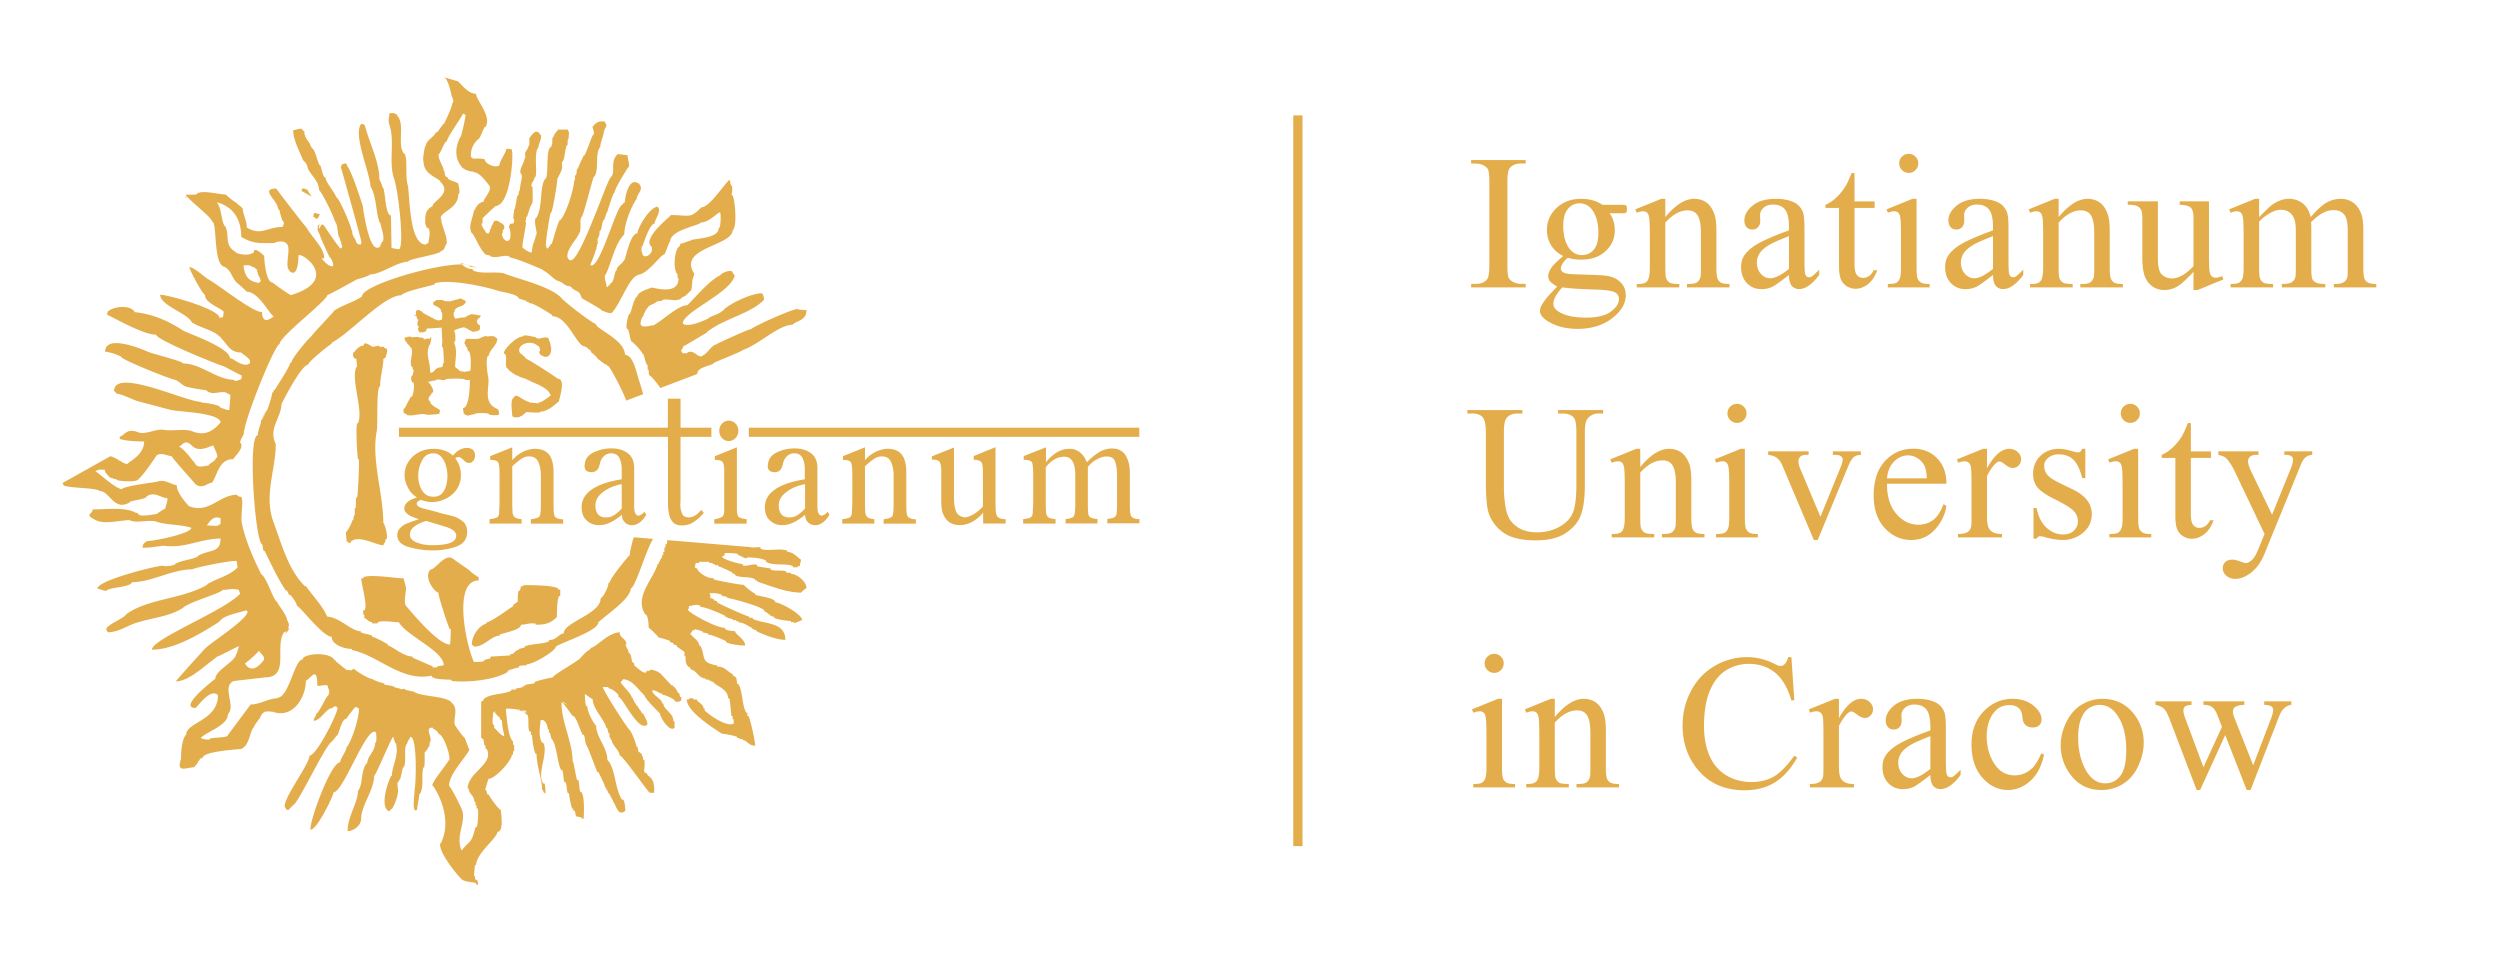
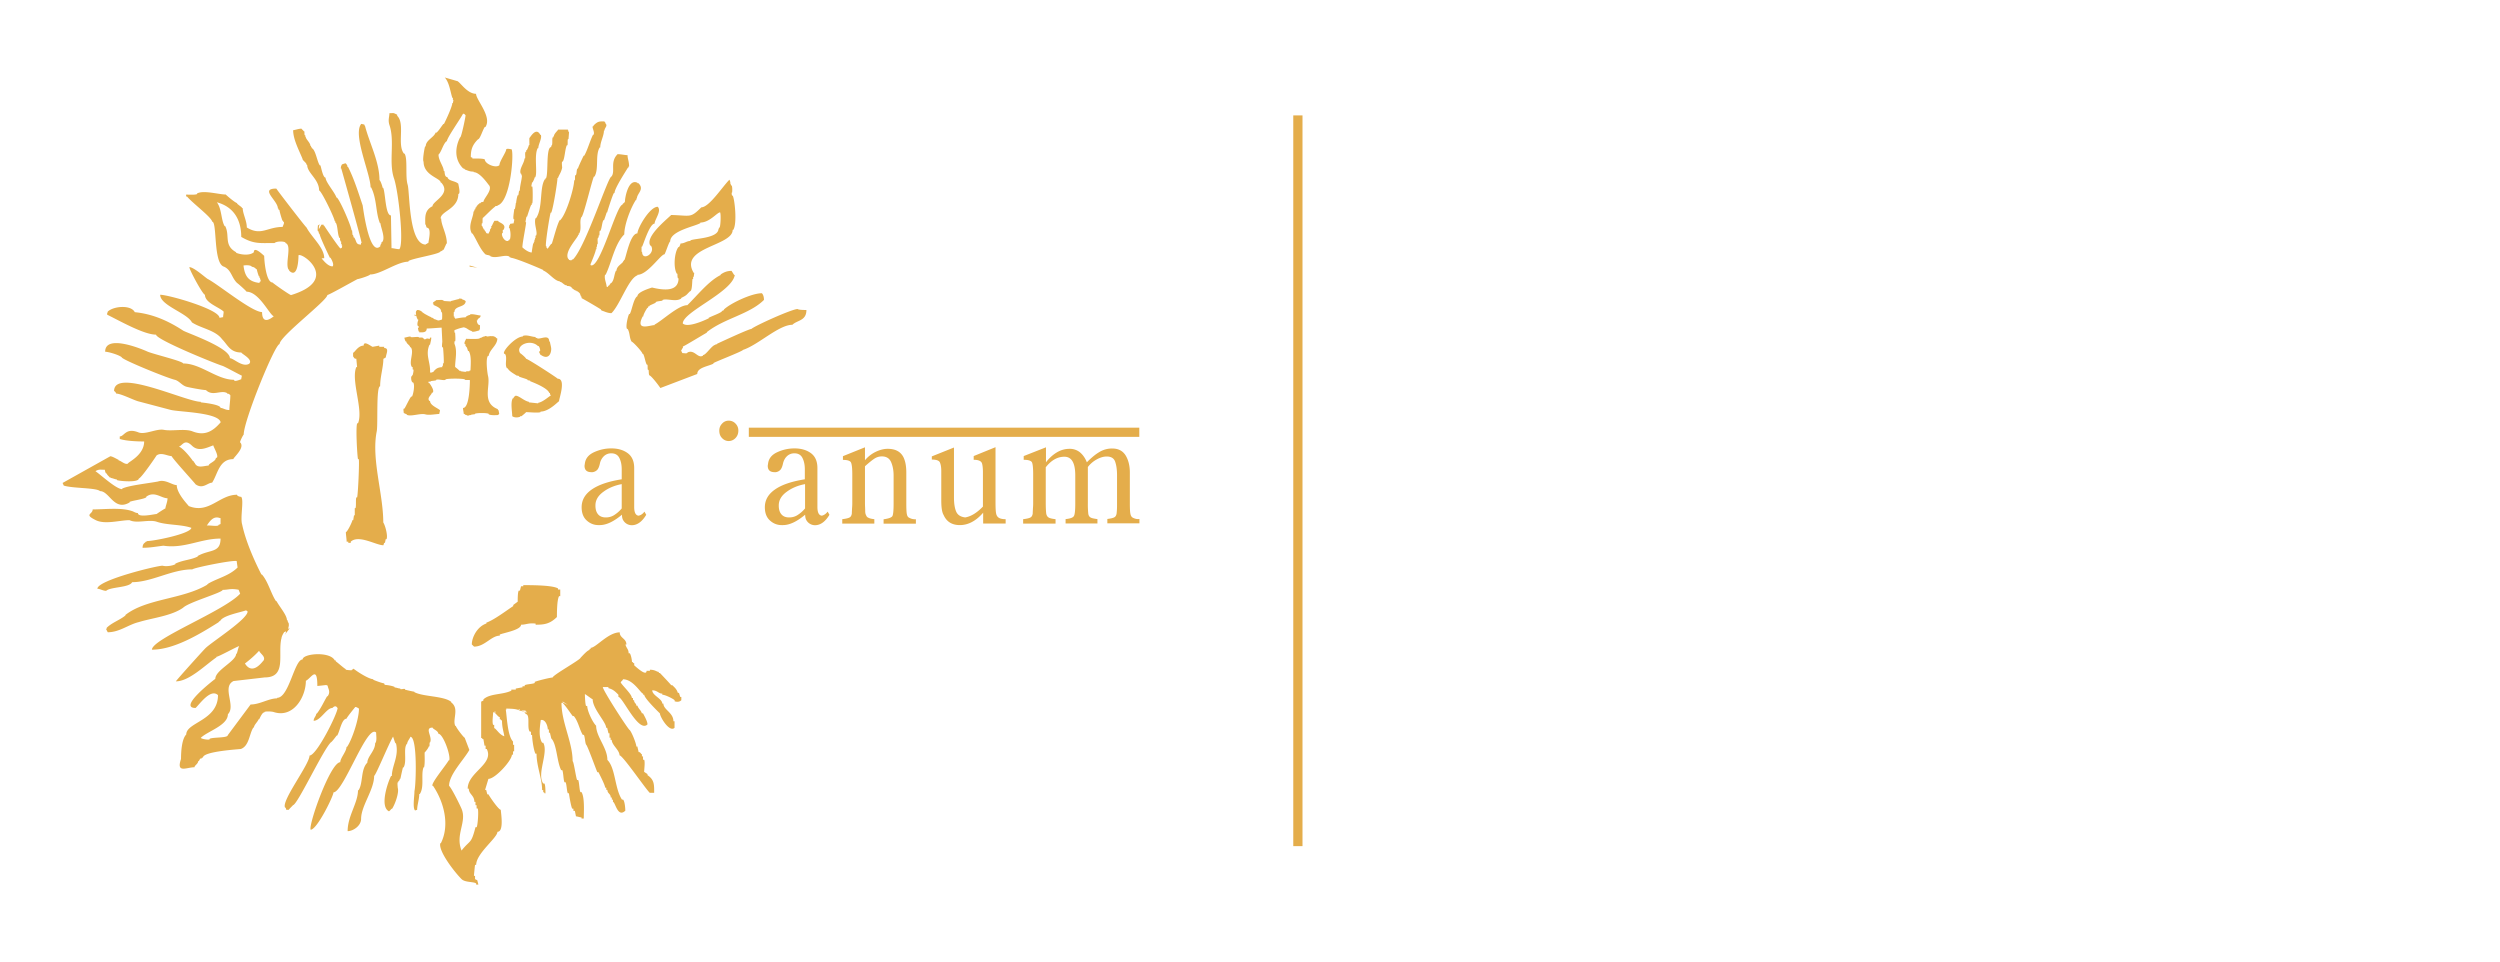
<svg xmlns="http://www.w3.org/2000/svg" fill="none" height="100" width="260">
  <defs>
    <clipPath id="prefix__a">
      <path d="M0 0h298v132H0z" fill="#fff" />
    </clipPath>
  </defs>
  <g transform="translate(-17.5 -16)" clip-path="url(#prefix__a)" fill="#e4ad4b">
    <path d="M152.96 28H152v76h.96zM88.114 88.057h-.116c-.127-.387-.3-.524-.579-.798h-.116c0-.034-1.077-1.174-1.17-1.265h-.115v-.114c-.22 0-.36-.228-.927-.228v.114h-.348c0 .661-1.262-.57-1.285-.57v-.227c-.232 0 0-.114-.232-.114 0-.228-.116-.798-.232-.912h-.116c0-.422-.196-.467-.335-.912h.104c0-.638-.695-.66-.695-1.265-1.205 0-2.479 1.607-3.023 1.607v.114h-.116v.114c-.209 0-.776.65-.927.798 0 .205-2.907 1.812-2.907 2.063-.232 0-1.634.341-1.865.455v.114c-.232.114-.811.114-1.043.228v.114h-.232v.114c-.115 0-.579.114-.695.114v.114h-.463v.114c-.903.444-2.259.274-2.907.912v.114l-.232.114v3.783c.232 0 0 .114.232.114l.116.684h.115v.342h.116c.8 1.572-1.98 2.427-1.98 4.125h.115c0 .593.58.684.58 1.379h.115v.342h.116v.342h.116c.116.228 0 1.835-.116 1.949h-.116c-.463 1.811-.521 1.253-1.448 2.427-.683-1.687.58-2.963 0-4.342-.162-.387-1.007-2.108-1.297-2.393 0-1.174 1.506-2.667 2.108-3.727l-.486-1.276c-.093 0-.915-1.071-.915-1.22h-.058c-.336-.66.451-1.8-.429-2.45v-.057c-.764-.626-2.942-.524-3.834-1.014v-.045c-.104 0-.961-.194-.973-.217v-.057c-.104-.057-.382.057-.487 0v-.057c-.243 0-.359-.102-.59-.102v-.057c-.162-.103-.811-.217-1.031-.217 0-.057-.058-.102-.058-.16-.185 0-1.008-.307-1.135-.376v-.057c-.452 0-1.645-.774-1.946-1.014l-.15-.08-.059.103h-.08l.022.046c-.046.045-.567-.012-.648-.046v-.057c-.186-.08-.973-.798-1.031-.798v-.102h-.105c-.498-.98-3.347-.718-3.347-.103-.857 0-1.413 3.989-2.653 3.989v.057c-.869 0-1.795.638-2.757.638l-2.374 3.19c0 .309-1.53.195-1.888.377v.057c-.14.091-.915-.057-.915-.16.695-.683 2.814-1.287 2.814-2.45.87-.855-.671-2.837.591-3.453l3.243-.376c2.306 0 1.344-2.404 1.726-4.034h.012c0-.205.174-.536.301-.695h.07c0-.034.034-.057.07-.08.069.274-.07.217-.07.342l.486-.638c-.058.011-.104.034-.162.057.058-.32.104-.308.046-.65h-.058c0-.057-.058-.216-.058-.262h-.057c0-.524-.823-1.459-1.078-1.972h-.058c-.51-.752-.822-2.04-1.46-2.769h-.057c-.788-1.538-1.656-3.533-2.004-5.208-.22-.684.209-2.564-.104-2.872-.128 0-.429-.08-.429-.216-1.865 0-2.907 2.028-5.027 1.174 0-.057-1.24-1.265-1.24-2.177-.486 0-1.193-.638-1.945-.376-1.008.194-3.024.399-3.73.74v.058c-.614 0-2.178-1.448-2.78-1.87.359-.227.544-.147.973-.147.023.16.07.307.127.376h.058c.07.193.209.262.324.421h.105v.057c.162 0 .428.137.648.16v.057c.22.114 2.27.285 2.27-.16.232 0 1.842-2.359 1.842-2.393.487-.376 1.136.057 1.564.057.185.365 2.49 2.872 2.49 2.929.765.558 1.252-.16 1.727-.16.602-.9.718-2.45 2.212-2.45 0-.17 1.274-1.208.695-1.755.012-.148.313-.752.382-.798 0-1.447 3.244-9.413 3.73-9.413 0-.797 4.97-4.535 4.97-5.105.173 0 2.664-1.413 3.138-1.653.14 0 1.298-.364 1.298-.478 1.112 0 2.815-1.333 3.996-1.333v-.069c.498-.296 3.012-.672 3.301-.957v-.023c.093-.034.186-.08.267-.137v-.057h.104c0-.057.266-.58.266-.638h.058c0-1.014-.59-1.88-.59-2.61h-.058c0-.763 1.841-.98 1.841-2.552.267 0 0-.958 0-1.06-.324-.32-1.03-.262-1.135-.695-.324 0-.266-.536-.324-.638h-.058c0-.456-.544-1.072-.544-1.698.312-.308.451-1.026.81-1.38h.058c0-.353 1.379-2.29 1.68-2.871.15 0 .15.045.266.16 0 .182-.417 2.165-.544 2.29h-.023c-.545 1.071-.603 2.336.324 3.248h.104c0 .102.058 0 .058.102.36.114.475.217.915.217v.057c.707 0 1.576 1.379 1.622 1.379.348.513-.59 1.367-.59 1.698l-.267.057c0 .102-.058 0-.058.102h-.104c-.07.126-.22.149-.22.263h-.047l-.058.159h-.058l-.057.217h-.058l-.058.216h-.058c0 .616-.626 1.516-.162 2.29h.058c.428.639.752 1.585 1.355 2.177h.104v.057h.22v.057h.162v.057c.545.32 1.564-.216 2.004.057v.057h.104v.057c.429 0 2.885 1.026 3.406 1.277v.057c.544.182 1.205 1.116 1.726 1.116v.057c.255 0 .429.376.753.376v.057c.185 0 .347.023.486.16v.057c.186.091.29.262.487.262v.057c.15 0 .266.148.382.262v.103h.058v.16h.058l.058.216c.046 0 1.923 1.094 2.004 1.174v.057h.058v.057c.15 0 .567.262 1.03.262.904-.89 1.784-3.636 2.7-3.932v-.057c1.054 0 2.42-2.131 2.814-2.131.128-.182.475-1.333.591-1.333 0-1.117 2.595-1.573 3.14-1.915v-.057c.96 0 1.748-1.06 2.05-1.06.104.16.057 1.436-.058 1.596h-.058v.102h-.047c0 1.026-2.536 1.003-2.919 1.22v.057c-.394 0-.614.262-1.03.262 0 .057-.105.319-.163.376h-.058c-.428.535-.544 2.176-.162 2.769h.058c0 .057 0 .422.058.479h.058c0 1.413-1.54 1.253-2.757.957-.347.114-1.517.479-1.517.9-.417.205-.614 1.675-.811 1.858h-.058c-.104.16-.382 1.276-.22 1.538h.058c.266.388.173.946.428 1.334.128 0 1.135 1.082 1.135 1.276h.058c.163.262.22.855.383 1.117h.057c.058.102 0 .421.058.535h.058c.058.103 0 .479.105.582.127 0 .73.729 1.135 1.31l3.834-1.459c0-.672 1.1-.786 1.68-1.07v-.058c.196-.148 3.034-1.23 3.08-1.379 1.576-.512 3.719-2.61 5.132-2.61.498-.49 1.46-.398 1.46-1.538-.174 0-.811 0-.915-.102-.591 0-4.495 1.766-4.808 2.074-.278 0-3.544 1.527-3.567 1.538v.057h-.162v.057c-.36 0-.985 1.06-1.298 1.06v.057c-.544.365-.88-.684-1.621-.32 0 .149-.417.058-.545.058 0-.091-.104-.148-.104-.32h.058v-.102h.058v-.102h.058v-.16c.104 0 2.258-1.322 2.49-1.436v-.057c1.842-1.447 4.425-1.846 5.942-3.35 0-.228-.046-.524-.22-.695-1.065 0-3.278 1.048-3.95 1.698v.057l-.22.102v.057c-.382.25-.926.422-1.355.638v.057c-.556.274-2.224 1.003-2.699.536 0-1.208 5.143-3.248 5.41-5.049h-.07l-.266-.421c-.452 0-.788.137-1.136.376v.057c-1.25.615-2.444 2.142-3.463 3.134-.95 0-2.641 1.64-3.406 2.017v.057c-.486 0-2.038.672-1.239-.9h.058c0-.194.29-.696.428-.9h.058l.058-.16h.105v-.057c.162-.103.486-.217.648-.32v-.056c.162-.103.545-.103.707-.16v-.057c.417-.205 1.401.24 1.946-.16v-.056c.602-.297.498-.285.915-.696.255 0 .208-1.185.266-1.276h.058v-.216h.058l.058-.422h-.058c-1.575-2.655 4.054-2.78 4.054-4.467h.058c.429-.639.15-3.225-.058-3.567h-.058a.584.584 0 01-.034-.32h.034c.024-.148.035-.649-.057-.74h-.058v-.114h-.058c0-.25-.035-.32-.105-.479-.695.684-2.108 2.872-2.919 2.872-1.17 1.151-1.065.855-3.139.798-.614.592-2.733 2.302-2.166 3.19h.058c.533.787-.915 1.676-.915.639h-.058v-.536h.058c.162-.319.788-2.393 1.297-2.393 0-.422.765-1.322.325-1.755-.834 0-2.108 2.222-2.108 2.77-.765 0-1.182 2.484-1.356 2.769h-.058v.102h-.058c0 .24-.706.49-.706 1.014h-.058c-.209.422-.162.958-.487 1.277h-.057c0 .057-.163.216-.163.262h-.058l-.104.16-.104-.058c0-.319-.266-.797-.162-1.219h.058c.614-1.208.915-3.18 1.946-4.205 0-1.014.648-2.712 1.193-3.567h.058v-.16h.058c0-.535.822-.945.162-1.595h-.104v-.046c-.95-.467-1.298 1.573-1.298 1.915 0 .182-.266.228-.266.376-.614 0-2.34 6.746-3.301 6.28v-.058h-.035c.104-.24.579-1.367.579-1.595h.058v-.262h.058v-.262h.058c.058-.16-.058-.536.058-.696h.058v-.216h.057c.058-.103 0-.376.058-.479h.058c.162-.262.162-.854.325-1.117h.058c.023-.045.266-.74.266-.797h.058c0-.057.59-1.915.706-2.017h.058c0-.479 1.147-2.223 1.402-2.656h.058v-.114h.058c0-.512-.162-.809-.162-1.173-.267 0-.684-.103-1.031-.103-.834.82-.197 1.79-.649 2.336-.347 0-2.699 7.34-3.996 8.616h-.104c0 .102-.058 0-.058.102l-.267-.057v-.102H76.6c-.475-.741 1.031-2.223 1.031-2.496h.058v-.16h.058c.278-.558-.023-1.242.22-1.698.197 0 1.112-3.874 1.297-4.205h.058c.487-.798.058-2.233.545-3.031h.058c0-.593.382-1.197.382-1.755h.058c0-.296.37-.49.104-.74 0-.16-.104-.115-.104-.217-.533 0-.672-.035-1.135.421v.057l-.105.057c0 .262.232.593.105.855h-.058c-.325.65-.591 1.641-.915 2.177h-.058c-.023.034-.591 1.219-.591 1.333h-.058c-.104.16-.058.535-.162.695h-.058c-.058.103 0 .422-.058.536h-.058c0 .763-.81 3.51-1.46 4.148h-.057c-.301.581-.591 1.8-.811 2.45h-.058a10.15 10.15 0 00-.382.536c0-.057-.058-.103-.104-.103v-.16h-.058c-.105-.216.405-3.361.486-3.51h.058c.197-.398.649-3.19.649-3.612h.058c.127-.365.312-.536.428-1.06 0-.102-.058-.536 0-.638h.058c.22-.32.232-1.3.429-1.698h.058c.058-.103 0-.536.058-.638h.057l.058-.741h-.058v-.148h-.057v-.103h-1.031c0 .091-.429.41-.429.695h-.058v.103h-.058c-.104.16 0 .638-.104.855h-.058v.16c-.568 0-.278 2.734-.544 3.247h-.058v.103h-.058c-.58.854-.186 2.951-.915 4.045h-.058c-.197.593.255 1.47.058 1.812h-.058v.262h-.058v.16h-.058v.216h-.058v.16h-.058c-.035.068-.162.866-.162.957-.313 0-.753-.319-.973-.535 0-.49.428-2.53.382-2.61h-.058c0-.091.093-.57.104-.581h.058c.105-.308.313-.992.429-1.22h.058v-.16h.058c.058-.102.058-1.652 0-1.754h-.093c0-.194.058-.262.058-.422h.058c.07-.125.22-.41.22-.535h.058c.266-.433-.139-2.325.266-3.032h.058c0-.41.394-1.003.267-1.379h-.058c-.452-.9-1.077.32-1.135.32-.012.034 0 .615 0 .74H72.5c0 .091-.174.49-.22.536h-.058v.16h-.058c-.104.159 0 .535-.058.694h-.058c0 .468-.614 1.14-.382 1.596h.058v.16h.058c0 .41-.22 1.105-.22 1.595h-.058c-.058.102-.058.376-.105.479h-.058c-.058.102-.162.638-.162.797h-.035c0 .126-.069.57-.104.638h-.058c0 .137-.162.958-.058 1.06h.058c0 .171-.058.285-.058.422l-.382.057v.102h-.058l-.058.32h.058c.116.353.15.797.058 1.173h-.058v.103h-.104v.057c-.359.182-.788-.536-.649-.798h.058v-.319h.058c.44-.638-.544-.763-.544-.957h-.383a4.336 4.336 0 00-.266.535h-.058v.217h-.058v.102h-.058c0 .274-.162.354-.162.48-.104 0-.22-.058-.266-.058v-.102h-.058v-.103h-.058l-.058-.16h-.058c0-.057-.127-.205-.162-.376H67.6v-.262h.058c.058-.102 0-.478.058-.58.058 0 .973-.981 1.297-1.175v-.057h.22v-.057c1.379-.342 1.75-5.561 1.46-5.846-.105 0-.429-.102-.545 0 0 .308-.706 1.254-.706 1.653-.371.364-1.518-.137-1.518-.582-.139-.136-1.065-.102-1.297-.102v-.091l-.162-.057c0-.73.127-1.242.753-1.858.208 0 .533-1.117.706-1.276h.058c.718-1.06-.973-2.815-.973-3.453-.973 0-1.714-1.334-2.004-1.334l-1.25-.364c.474.513.59 1.527.787 2.12h.058v.216h.058l-.058.319h-.058c0 .365-.683 1.823-.869 2.177h-.058c-.22.262-.428.638-.706.9h-.105c-.173.513-1.03.786-1.03 1.436h-.058c-.058.08-.302 1.459-.163 1.595 0 1.448 1.784 1.698 1.784 2.177h.058c1.066 1.197-.915 1.915-.915 2.45-.869.422-.753 1.197-.753 1.915h.058a.86.86 0 00.104.319c.545 0 .163 1.413.163 1.595-.128 0-.116.103-.267.103v.057c-1.795 0-1.656-5.436-1.888-6.223-.266-.843.023-2.723-.324-3.236h-.058c-.742-.912.139-3.111-.707-3.932v-.114c-.463-.228-.29-.16-.81-.16 0 .411-.163.685 0 1.22.59 1.698-.105 3.886.486 5.584.463 1.38 1.054 6.838.544 7.34-.266 0-.59-.103-.81-.103l-.059-3.408c-.59 0-.567-2.381-.81-2.871h-.058c0-.114-.232-.798-.325-.798 0-1.926-1.054-3.863-1.517-5.687h-.058v-.102c-.104 0-.22-.057-.324-.057-.904 1.117.973 5.196.973 6.598h.058c.614 1.22.463 2.632.915 3.727h.058c0 .387.567 1.572.162 1.971h-.058v.16h-.058v.102h-.058v.16c-1.181 1.162-1.83-4.24-1.842-4.251-.451-1.322-.892-2.77-1.517-3.989h-.058c0-.228-.162-.307-.162-.376-.209 0-.325.103-.429.103v.102h-.058l-.058.32h.058c.035.136 2.178 7.703 2.108 7.76h-.057v.16c-.568 0-.429-.33-.707-.741h-.058c0-.057-.058-.217-.058-.262h-.058l-.046-.479h-.058c0-.353-1.135-3.031-1.517-3.407h-.047c-.197-.581-1.135-1.607-1.135-2.074-.29 0-.475-1.185-.544-1.277h-.058c-.267-.387-.394-1.401-.753-1.755h-.058c0-.125-.104-.114-.104-.262h-.058c0-.342-.487-.695-.487-.957h-.046v-.16h-.058c-.058-.102 0-.319-.058-.421h-.058c0-.057-.22-.217-.22-.262-.29 0-.718.16-.869.16 0 .957.614 2.096.973 2.974 0 .193.429.398.429.638h.058c0 .843 1.24 1.481 1.24 2.655.22 0 1.62 2.883 1.62 3.191h.059v.16h.058c.22.376.162 1.219.382 1.595h.058v.262h.058v.103h.058v.262h.058v.16h.058l-.058.261h-.105v.057c-.127 0-1.61-2.21-1.726-2.393h-.057v-.102h-.22l-.267.478c0-.399.023-.467.22-.478-.162 0-.208-.012-.324.102 0 .103-.058.479 0 .581h.058c0 .057.058.217.058.263h.058c0 .284 1.065 2.484 1.077 2.495h.058c.116.171.405.718.22.9-.452 0-.857-.5-1.147-.831l.278-.023c0-1.106-1.332-2.2-1.842-3.191-.07 0-3.139-3.989-3.139-4.046-1.784 0 .162 1.243.162 2.074h.058v.103l.104.057c0 .137.278 1.071.325 1.117h.058v.102h.058c.104.16-.105.422-.105.536-1.621 0-2.247.969-3.73.057 0-.695-.428-1.447-.428-2.017h-.093v-.08c-.011 0-.428-.319-.486-.376v-.057c-.255-.08-.985-.707-1.193-.9-.707 0-2.329-.479-2.977-.103v.057c-.174.103-.869.057-1.135.057v.217a.573.573 0 01.08-.035c.568.696 2.549 2.154 2.63 2.633.533 0 .093 4.399 1.24 4.684.764.353.764 1.128 1.355 1.698.035 0 .973.832.973.9 1.309 0 2.42 2.45 2.838 2.553-.73.604-1.217.535-1.217-.433-1.065 0-4.575-2.895-5.675-3.453-.417-.297-1.448-1.22-1.888-1.22 0 .285 1.401 2.872 1.621 2.872 0 .855 1.46 1.276 1.946 1.755 0 .16-.058.422-.058.581-.104 0-.266.057-.382.057 0-.877-5.294-2.393-6.162-2.393 0 1.117 2.803 1.892 3.301 2.872.973.638 2.432.798 3.139 1.755.568.558.81 1.379 2.004 1.379 0 .137 1.263.718.81 1.174-.706.399-1.62-.582-2.003-.582 0-1.105-4.518-2.643-4.865-2.871-1.518-.992-3.15-1.733-5.027-1.915-.394-.786-2.213-.638-2.815-.057v.103h-.058v.216c1.309.638 3.81 2.074 5.085 2.074 0 .525 6.278 3.066 6.915 3.248.267.091 1.946 1.014 2.004 1.014 0 .103-.058.263-.058.376-.058 0-.753.342-.753.057-1.783 0-3.463-1.698-5.293-1.698 0-.227-2.954-.934-3.672-1.219-.8-.365-4.437-1.823-4.437 0 .348 0 1.483.342 1.726.581 0 .228 4.634 2.12 5.514 2.336.429.103.707.536 1.135.696.186.08 1.796.376 2.108.376.707.695 1.564-.057 2.213.319v.057c.185 0 .185.023.324.16 0 .5-.104 1.15-.104 1.538-.44 0-.649-.217-.915-.217 0-.387-2.027-.57-2.05-.581v-.057c-1.553 0-9.024-3.601-9.024-1.117.07 0 .22.194.22.262.487 0 1.726.639 2.27.798l3.406.9c.904.217 4.981.262 5.19 1.288-.777.9-1.622 1.459-2.92.946-.81-.319-2.108 0-2.977-.16-.752-.159-1.946.536-2.652.263-1.32-.525-1.471.421-1.946.421v.262c.66.217 1.842.262 2.537.262 0 1.436-1.68 2.143-1.68 2.291-.278.182-.764-.319-.973-.319v-.057c-.22-.103-.66-.376-.869-.376L24 66.233h.023l.035.16h.058v.103c.927.307 3.405.216 3.788.58.984 0 1.46 2.132 3.08 1.175v-.057c.29-.137 1.53-.285 1.727-.479v-.057c.845-.627 1.552.16 2.212.16 0 .376-.22.854-.22 1.06-.058 0-.869.535-.915.58-.22 0-1.946.422-1.946-.102-.266 0-.429-.16-.649-.216-1.135-.377-2.86-.16-4.054-.16 0 .536-.95.49.324 1.117.973.478 2.49 0 3.51 0 .753.376 2.004-.103 2.815.16 1.077.375 2.537.261 3.614.638-.081.615-3.88 1.378-4.645 1.378v.057h-.104c0 .126-.325.114-.325.639.788 0 1.414-.126 2.167-.217 2.177.33 3.868-.74 5.942-.74 0 1.526-1.124 1.105-2.375 1.811v.057c-.73.365-1.529.354-2.328.741v.057c-.266.16-.973.262-1.297.16-.29-.092-6.811 1.481-6.811 2.393.266 0 .59.216.915.216.428-.421 2.432-.319 2.699-.9 2.027 0 4.123-1.333 6.266-1.333.174-.171 4.066-.969 4.61-.866.024.205.058.433.093.672-.88.877-2.085 1.105-3.07 1.687v.056h-.104v.057c-2.56 1.516-6.313 1.425-8.49 3.134v.057c-.591.479-1.402.741-1.946 1.277v.102h-.058v.103h.058c0 .194.104.17.104.262 1.228 0 2.143-.798 3.243-1.06 1.355-.422 3.406-.638 4.599-1.493.59-.581 4.112-1.572 4.112-1.857.637 0 .776-.171 1.656-.012.058.137.116.274.163.41-1.634 1.79-9.175 4.696-9.175 5.824 2.27 0 4.9-1.573 6.87-2.815.057 0 .104-.16.22-.16.266-.58 2.108-.9 2.698-1.116l.163.114c0 .809-3.684 3.145-4.379 3.817-.266.262-3.081 3.385-3.081 3.453 1.378 0 3.046-1.686 4.216-2.495v-.057c.209 0 1.946-.969 2.363-1.117-.116.24-.173.615-.255.798h-.057c0 .786-2.167 1.698-2.167 2.61-.278.204-3.915 3.03-2.05 3.03.464-.455 1.587-2.05 2.328-1.333 0 2.656-3.3 2.815-3.3 4.091-.487.48-.545 1.915-.545 2.553-.522 1.527.579.855 1.401.855 0-.194.383-.353.383-.638h.058a.813.813 0 00.139-.262h.139l.057-.103h.105c0-.661 3.822-.866 3.95-.9.868-.32.868-1.596 1.297-2.234h.058c0-.262.394-.592.486-.855h.058c.14-.273.22-.478.429-.695h.104v-.057c.162-.102.811-.057.973 0 2.039.673 3.348-1.561 3.348-3.248.544-.262 1.193-1.64 1.193.536.116 0 .973-.103.973-.103v.057h.104c0 .297.348.604 0 1.117h-.058c-.324.536-.648 1.277-1.077 1.812h-.058c0 .262-.266.422-.266.741.718 0 1.332-1.333 1.946-1.333.393-.388.486 0 .544 0 0 .57-2.178 4.946-2.919 4.946 0 .923-2.989 4.763-2.537 5.424h.058l.058.217h.266c.047-.103.429-.445.429-.479.452 0 3.116-5.732 3.95-6.541.081 0 .58-.673.59-.696h.059c.255-.364.463-1.755.973-1.755 0-.102.868-1.173.915-1.219.174 0 .324.16.382.16 0 1.105-.741 3.282-1.24 3.988h-.057c0 .479-.649 1.163-.649 1.596-1.03 0-3.324 6.507-3.081 7.02.66 0 2.374-3.499 2.374-3.886 1.043 0 3.499-7.146 4.437-6.223 0 .32.104.9-.104 1.117 0 .798-.811 1.379-.811 2.017-.707.695-.429 2.131-.915 2.872h-.058c0 1.322-1.077 2.667-1.077 4.251.579 0 1.401-.559 1.401-1.277 0-1.356 1.355-3.02 1.355-4.467.197-.102 1.483-3.27 1.97-4.091.092.274.173.547.243.695h.058c.336 1.333-.429 2.348-.429 3.408h-.081c-.301.547-1.228 3.168-.22 3.669.104-.057.22-.216.266-.262h.058c.313-.467.753-1.698.591-2.177 0-.102-.058-.478 0-.58h.058v-.103l.104-.057v-.103h.058v-.103h.058c0-.022.22-1.06.266-1.173h.058c.394-.65-.08-2.052.383-2.496 0-.217.324-.581.324-.695.753 0 .59 5.003.429 5.64 0 .502-.209 1.756.058 2.018.057 0 .162-.057.22-.057 0-.479.22-1.117.22-1.652h.058c.486-.741.104-1.972.382-2.77h.058c.104-.376.058-1.117.058-1.538.104-.103.428-.502.428-.638h.058c.058-.103 0-.376.058-.422h.023c.29-.581-.637-1.538.267-1.538 0 .159.59.319.59.638.499 0 1.31 2.256 1.136 2.769h-.058c-.232.456-1.877 2.404-1.68 2.655h.058c1.112 1.641 1.772 4.057.81 5.96h-.057c-.232.821 1.529 3.066 2.212 3.738.371.365 1.298.251 1.518.456V108h.231l-.115-.456-.232-.114v-.342h-.116c0-.057.104-1.128.116-1.139h.116c0-1.197 2.212-2.815 2.212-3.442.695 0 .37-1.903.348-2.29-.232 0-1.17-1.38-1.286-1.607h-.116l-.116-.456h-.116l.348-1.151c.707 0 2.444-1.915 2.444-2.519h.116v-.342h.116v-.683h-.116v-.342c-.568-.559-.637-2.564-.753-3.316h.058v-.114c.475.034.973 0 1.401.216v.012c.14 0 .475.125.58.227v.114c.567 0 .115 1.482.463 1.835h.116v.342h.116c0 .433.162 1.573.347 1.949h.116c0 1.299.58 2.598.58 3.783h.115v.228c.232 0 0 .114.232.114 0-.228 0-.912-.116-1.025h-.116c-.695-1.026.58-3.203 0-4.24h-.116c-.37-.604-.255-1.493-.139-2.359.475-.114.73.616.73.98h.116v.342h.116c0 .114.115.456.115.57.603.593.58 2.405 1.043 3.316h.116c.116.228.116 1.026.231 1.265h.116c.116.228.116.912.232 1.14h.116c0 .125.231 1.493.347 1.607h.116v.228h.15l.117.569c.115 0 .463.114.579.114v.114h.231c0-.57.116-2.176-.231-2.746h-.116c-.116-.228-.116-1.026-.232-1.265h-.116c-.115-.228-.347-1.949-.463-1.949 0-1.994-1.158-4.011-1.158-6.074h.116c.405.433.73.957 1.054 1.379h.115c.464.57.58 1.379.927 1.949h.116c.116.228.116.797.232 1.025.115 0 1.077 2.701 1.17 2.86h.115c.151.308.695 1.357.695 1.608h.116v.227h.116c0 .4.348.388.348.798h.115v.228h.116v.228c.243 0 .487 1.698 1.286.912 0-.114-.035-.946-.232-1.151h-.116c-.752-1.117-.671-3.294-1.517-4.126 0-1.265-1.17-2.404-1.17-3.555-.382-.376-.927-1.55-.927-2.063h-.127c-.081-.24-.104-.786-.116-1.23.15.068.73.535.811.535 0 1.003 1.402 2.37 1.402 2.974h.115c0 .114.116.456.116.57h.116v.456h.116v.228h.116c0 .535.81 1.06.81 1.607.325 0 2.642 3.396 3.14 3.897h.463c0-.843.023-1.356-.695-1.835v-.114l-.347-.227c0-.228.115-1.026 0-1.265h-.116v-.342h-.116v-.228c-.116 0-.116-.228-.348-.228 0-.114-.115-.456-.115-.57h-.116c0-.308-.487-1.516-.695-1.72-.116 0-2.792-4.126-2.792-4.468h.58v.114c.463.114.694.33 1.042.684v.228c.44 0 2.096 3.783 3.023 2.86 0-.342-.347-.912-.463-1.151h-.116c-.128-.387-.336-.422-.463-.798h-.116c0-.273-.232-.239-.232-.57h-.116v-.227h-.116c0-.388-.88-1.174-1.158-1.607 0-.114.232-.228.232-.342 1.077 0 1.865 1.493 2.096 1.493v.114h.116c0 .342 1.298 1.618 1.633 1.948 0 .354.985 2.006 1.518 1.493v-.683h-.116c0-.9-1.042-1.197-1.042-1.835h-.116c0-.513-1.043-.844-1.043-1.38.545 0 .649.343 1.043.343v.114c.3 0 1.1.399 1.285.57v.113c.255.08.499.08.695-.113v-.342h-.115zm-43.519-42.78h-.058a.567.567 0 00-.058.147c-1.181-.136-1.529-.752-1.656-1.812.313-.045.614-.045.846.08v.057c.336 0 .44.262.544.262 0 .103.162.638.22.741h.058v.16h.058v.159h.058v.205zm1.251.102c-.683 0-.868-2.314-.868-2.77-.024 0-1.078-1.082-1.078-.376-.428.377-1.355.263-1.841.057v-.057c-1.31-.729-.626-1.709-1.136-2.712h-.058c-.382-.638-.29-1.8-.81-2.484 1.807.49 2.536 1.892 2.536 3.601 1.31.764 1.923.638 3.464.638.197-.194.938-.205 1.135-.057v.057c.707.228-.07 2.12.324 2.77h.058v.102c.892.877.973-1.151.973-1.595.348-.342 4.402 2.552-.776 4.136-.162-.022-1.9-1.242-1.923-1.31zM37.46 62.347c.672.661 1.494.24 2.224-.034-.012.137.718 1.31.266 1.31 0 .366-.753.56-.753.799-.44 0-1.227.364-1.459-.32h-.058l-.058-.159h-.058c-.301-.445-1.03-1.322-1.46-1.504.36-.057.568-.866 1.356-.092zm2.977 7.602v.547c-.093.045-.185.09-.22.09v.058c-.243.114-.857-.023-1.205.011.37-.558.765-1.071 1.46-.73-.012.024-.024.024-.035.024zm4.008 13.732c.139.33.683.581.475 1.003-.058 0-1.112 1.664-1.946.319.451-.342 1.03-.832 1.47-1.322zm24.58 6.313c0 .08.034.126.104.126l-.278-.069zm-.128 1.733v-.342h-.116c-.115-.342 0-.912 0-1.265l.058-.057c.255.114.452.513.637.513v.227c.232 0 0 .114.232.114 0 .696.14 1.06.243 1.653-.52-.148-.88-.843-1.054-.843zm2.676-1.88l-.22-.092.22.023zm.116.045h.463c0 .228.116 0 .116.228zm4.32-.855l.012-.08.556.365z" />
-     <path d="M48.87 35.863l1.03.582a7.35 7.35 0 00-.428-.65c-.255-.194-.602-.353-.602.068z" />
-     <path d="M49.738 36.023l-.382-.422c0 .012.046.091.116.194.127.091.243.194.266.228zm4.322 49.618h.022l-.023-.045zm-3.303-47.385c-.173 0-.405-.102-.59-.102l-.105.376.22.103v.056c.29.285.475-.433.475-.433zm12.974-14.198l.046.011c-.011-.023-.023-.057-.046-.069zM36.868 36.604v-.148a.566.566 0 01-.103.045c.034.08.069.092.103.103zm63.93 41.026s.463-.456.579-.456c0-.695-.996-1.493-1.633-1.493v-.114h-.464v-.114c-.347-.228-1.285 0-1.633-.228v-.114c-.208 0-1.378-.205-1.401-.228v-.114c-.348-.227-1.17.228-1.518 0v-.114c-.452 0-1.865-.455-2.096-.683v-.114l.231-.114v-.228c.232 0 1.159 0 1.402.114v.114c.243 0 .926.535.926.228.591 0 1.564.068 1.981.342v.114c.695.455 2.213.114 2.792.455v.114h.486v-.114h.232c0-.228.116-.455.116-.683-.464-.297-.788-.798-1.402-.798v-.114c-.695-.342-2.212.114-2.791-.228v-.114c-.232-.114-.811.068-1.043-.046l-8.676-.729c0 .171-.011.33-.058.422h-.116v.342h-.115v.456h-.116v.341h-.116c0 .422-.232.33-.232.684h-.116v.228h-.115c-.383 1.504-2.514 3.453-1.286 5.265.301 0 .347 1.105.347 1.379.081 0 .973.877 1.043 1.026.185 0 1.112.296 1.17.342v.113l.347.114v.114l.348.114v.114l.81.57v.456h.116c0 .479-.011.798.348 1.14h.116v.148h.116v.114c.498 0 .787.911 1.517.911v.114h.347v.114h.232v.114h.232c0 .354 1.517.661 1.517 1.721h.116c.104.205.209 1.812.232 1.835h.116v.342h.115v.456c-.741.364-2.502-.867-3.023-1.38v-.227h-.116c0-.456-.695-.65-.695-.912h-.347v-.114h-.464v.114h-.231c0 1.436 3.614 3.476 3.614 3.556.232 0 1.401.227 1.633.341v.114h.232v.114h.347v.114c.452 0 .568.57 1.286.57 0-.456-.463-2.632-.695-3.088h-.116v-.342h-.116c-.463-.798-.347-2.177-.81-2.974h-.116l-.116-.684-.348-.228v-.114c-.614-.308-.834-.798-1.633-.798v-.114c-1.807-.296-1.158-.9-1.749-2.062h-.116c0-.547-.81-.935-.81-1.151h-.117c0-.114.232-.342.232-.456h.232v-.114l.81.228v.114c.116 0 .464.114.58.114v.114c.37 0 1.506.512 1.865.683v.114c.463.228 1.401.342 1.98.342 0-.684-1.042-1.15-1.042-1.493-.104 0-.857-.045-1.042-.228V81.3c-.846 0-3.279-1.276-3.846-1.834l.116-.456c.347 0 .81-.228 1.158 0v.114c.556 0 2.027.65 2.56.911v.114h.232v.114c.115 0 .463.114.579.114v.114h.347v.114h.232v.114c.486 0 .973.365 1.402.57v.114h.231v.114h.232v.114c.857.422 2.143.912 3.023.912 0-1.904-2.247-1.619-3.382-2.177v-.114h-.348v-.114c-.22 0-3.266-1.379-3.37-1.493v-.114l-.348-.114v-.114l-.348-.114c0-.114 0-.456-.115-.456.347-.114 1.042 0 1.285.114v.114c.116 0 .464.114.58.114v.114c.336 0 3.405.832 3.845 1.265v.114c.44.148.614.57 1.043.57v.114c.452.216 1.24.285 1.749.342v.114h.347v.114l.811-.342c0-.57-2.247-1.835-2.791-1.835 0-.49-1.773-.638-2.097-.798v-.114c-.139 0-1.17-.809-1.17-.911-.486 0-3.012-.49-3.139-.57v-.114c-.66 0-1.182-.353-1.633-.798v-.114h-.116v-.114l-.232-.114.116-.455h.348v-.114h1.042v.114h.348v.113h.231v.114h.348v.114c.15 0 1.436.604 1.517.684v.114h.232v.114c.463.342 1.633.114 2.096.456v.114h.232v.114c1.39.467 3.093 1.15 4.541 1.15zm-35.48-34.302c.081.045.15.091.22.148.15 0 .29.011.405.023zM70.3 85.88v-.113c.08-.069.96-.342 1.169-.342v-.114c.116-.114.58-.114.811-.114v-.114c.707 0 3.023-1.39 3.023-1.835.742-.49 4.425-1.641 4.425-2.518.741-.73 3.382-2.462 3.382-3.556.452 0 1.622-4.103 2.317-5.128l-2.004-.171c-.116.228-.428 1.515-.428 1.869-.093 0-2.097 2.461-2.097 2.86h-.116c0 .422-.475 1.436-.81 1.607 0 1.675-3.846 2.473-3.846 3.67-.475 0-.707.683-1.518.683v.114c-.579.342-1.865.228-2.56.57v.114c-.116 0-.463.114-.579.114v.114c-.475 0-.36.456-.927.456v.114c-.011.011-1.69.114-1.98.114l-.116.228c-.116 0-.464.114-.58.114v.114c-.266.125-.683.114-1.077.114-.892-1.983-2.177-8.48.498-8.48v-.341c-.08 0-.926-.593-.926-.684l-1.633-1.14c-.87-.854-1.9 1.026-2.445 1.026-.81.798.464 2.405.811 2.405 0 .444 1.008 3.464 1.17 3.783h.116c0 .205-.035 1.938-.116 1.607-1.32 0-4.494-4.011-4.54-4.011-.267-.388 0-1.345 0-1.835 0-.228-.232-.798-.232-1.026-.811 0-3.498-.456-4.193-.114v.114h-.232c0 .57.695 2.86.347 3.317h-.139v.455h.116v.342c.406.194.29.33.811.456v.114h.58v-.114c.463-.228 1.748 0 2.212 0 .683 1.333 4.656 2.975 4.656 4.467h-.116v.035l-.579.08v.113h-.463V85.3l-2.097-.911v-.114c-.984 0-2.189-1.14-2.56-1.14v-.114c-.336-.228-1.424-.798-1.633-.798v-.114c-.232-.114-.927-.227-1.17-.341v-.114c-.984 0-2.177-1.448-3.51-1.527-.451-1.106-1.54-2.2-2.2-3.169h-.116c-1.738-1.709-2.444-4.455-3.255-6.643-1.043-2.747.231-5.493.231-8.137-.81-1.607.58-2.747.58-4.126.231-.467 2.096-4.125 2.791-4.125 0-.319 2.27-2.12 2.444-2.177v-.114c1.83-.9 5.41-4.923 7.217-4.923.475-.467 2.687-.877 3.498-1.14v-.113c1.633-.456 5.236.342 6.637.797.348.114 2.097.342 2.097.798.116 0 .695.228.81.228v.114h.232v.114c.533 0 1.97.946 2.445 1.265v.114c1.355 0 2.2 2.165 3.023 2.974.208.205.695.183.695.456.405 0 .22.456.579.456v.114h.116v.114h.116v.114h.115v.114c.058.057.858.684.927.684l.127.011v.114h.116c.406.399 1.865 3.373 1.865 3.624l1.784-.672c-.37-1.254-.44-1.46-.475-1.528-.197-.615-.556-2.564-1.425-2.564 0-1.56-3.023-2.689-3.023-3.202-.58-.194-3.614-2.587-3.614-2.746-1.228-1.208-4.309-1.88-5.942-2.519-.811-.228-2.56.114-3.255-.342v-.114c-.556 0-.846-.25-1.147-.478-2.745-.057-10.379 2.153-10.379 3.339-.81.57-2.096.911-2.907 1.493 0 .114-2.027 2.165-2.363 2.655-.359.285-2.062 2.313-2.062 2.723h-.116c0 .354-1.401 2.485-1.633 2.861h-.116v.228h-.116c0 .285-.451 1.698-.579 1.949h-.116v.227h-.115v.228h-.116v.228h-.116v.228h-.116c0 .49-.347 1.014-.347 1.607-1.112 0-.255 11.34.463 11.34 0 .113.116.569.116.683h.116c.741 1.47 1.343 2.838 2.212 4.125h.116l.232.456h.115c.174.171.695.866.695 1.151.302 0 2.676 3.202 3.614 3.202 0 .89 1.414 1.265 2.097 1.265v.114c2.687.525 5.19 3.34 8.27 2.667.093.456 1.703.376 2.097.433v.114c1.506.194 4.53-.08 5.838-.934zm-3.963-42.266a1.068 1.068 0 00-.394-.115z" />
    <path d="M68.086 80.844c-.938.308-1.517 1.425-1.517 2.177l.232.228c1.112 0 1.795-1.14 2.675-1.14v-.114c.348-.17 2.213-.467 2.213-1.025.533 0 .764-.206 1.517-.114v.114c.88 0 1.471-.069 2.213-.798 0-.342 0-1.835.231-2.177h.116v-.684h-.232v-.114c-.579-.342-2.733-.342-3.614-.342v.114h-.231l-.116.456h-.116c-.116.114-.116.912-.116 1.151l-.463.342v.114c-.695.456-2.016 1.459-2.792 1.721zm-.938-37.004l-.81-.227v.114zm-1.495 3.283l-.184-.046c0 .012.011.012.011.023a.865.865 0 00.173.023z" />
    <path d="M69.35 59.157v-.103h.069l-.07-.399h-.07v-.102c-1.725-.673-.74-2.393-1.03-3.476-.07-.308-.255-1.766 0-2.063h.07c.104-.683.903-1.094.903-1.812-.128 0-.15-.205-.394-.205v-.045c-.07 0-.324.045-.197 0-.232 0-.313.045-.521.045v-.045h-.197v.045c-.278 0-.266.148-.521.148v.046c-.197.103-1.17.046-1.425.046 0 .102-.255.398-.127.558h.069V52h.07v.103h.069l.127.399h.07c.301.455.208 1.458.185 2.017a.604.604 0 00-.116.045v.046h-.324v.045c-.07.046-.521-.045-.579-.045v-.046h-.127c0-.045-.429-.387-.452-.399 0-.752.255-1.663-.07-2.416v-.25h.07c.07-.103 0-.855 0-.912h-.07v-.25c.417-.16.556-.217 1.031-.308v.045c.243 0 .429.285.776.353v.046c.197.103.649-.103.776-.103v-.102h.07v-.456c-.255 0-.324-.353-.324-.501h.069c0-.24.324-.194.324-.502-.254 0-.845-.205-1.1-.102v.045c-.104 0-.452.148-.452.251-.313 0-.695.068-1.1.148v-.091h-.07v-.148h-.07v-.456h.07c0-.707 1.17-.445 1.17-1.162-.127 0-.058-.103-.255-.103v-.046h-.127c0-.068-.023-.057-.046-.068a1.295 1.295 0 00-.209-.023v.046c-.185 0-.649.16-.903.205v.045l-.707-.045v-.046h-.127v-.045c-.07-.046-.58 0-.719 0 0 .114-.324.148-.324.353h.07v.148c.278.126.776.32.776.604h.023v.148h.07c.046.034.046.638.011.764-.162.045-.29.114-.475.091v-.046h-.127v-.045c-.278 0-.267-.194-.522-.205v-.046c-.197-.057-.671-.353-.718-.353v-.046h-.07v-.045h-.069v-.046h-.07v-.045c-.161-.126-.289-.206-.52-.206-.197.16-.14.285-.116.513-.07-.011-.14-.011-.209-.011 0 .068.128.091.232.102.023.137.07.274.162.41h.058c-.093.183-.162.536-.058.65h.07v.205h-.07l.07.354h.069v.102c.324 0 .776.057.776-.399.429 0 1.031-.068 1.552-.09l.07 1.446c0 .103-.07.502 0 .604h.07c.022.023.127 1.562.069 1.664h-.07v.251h-.07v.148c-.671 0-.787.399-.903.399v.103h-.127v.045l-.243.012c.069-1.083-.522-1.824-.058-2.895h.058c.046-.274.127-.467.127-.752-.127 0-.197.045-.127.148-.07 0-.255-.046-.325-.046 0 0-.197.103-.255.103 0-.091-.197-.114-.197-.205h-.393v-.046c-.197-.045-.649.046-.846 0v-.045c-.127-.046-.521.102-.649.102 0 .103.07.308.128.399h.07c0 .25.393.388.393.604h.07c.393.501-.255 1.561.127 2.063h.07v.25h.069c.07.103-.07.559-.07.604h-.069v.103h-.07c-.046.16-.011.65.197.65.197.25 0 1.253-.127 1.458h-.07c-.162.126-.556 1.015-.718 1.254h-.07c-.069.102 0 .308 0 .456l.325.148v.045c.452.206 1.425-.205 1.946-.045.394.102 1.1-.046 1.425-.046 0-.114.07-.239.07-.399-.325-.262-1.031-.512-1.031-.957h-.07c-.29-.33.255-.638.255-.855h.07c.254-.193-.21-.832-.325-1.002h-.07c-.023-.035-.023-.092-.023-.149h.22v-.045c.128-.046.452-.046.58-.103V55.5c.197-.103.776.102.973 0v-.046c.254-.102 1.749-.102 2.004 0v.046c.08.034.347 0 .532.034-.011.285-.023 2.894-.718 2.894 0 .24.07.41.07.604l.127.046v.046l.197.045v.046h.255v-.046h.197v-.045c.07 0 .324-.046.394-.046v-.046c.197-.102 1.227-.102 1.424 0v.046c.186.137.765.103 1.031.08z" />
    <path d="M65.202 47.02l.07.058h.16zm5.919 10.132c-.127.103-.208.137-.208.262h-.07c-.278.376-.07 1.436-.07 1.87.209.159.556.159.823.056v-.057h.139c.058-.045.475-.376.475-.421.278 0 1.297.102 1.505 0v-.057c.892 0 1.853-1.072 1.923-1.072 0-.273.764-2.348-.14-2.348 0-.057-3.103-2.074-3.288-2.074 0-.103-.58-.581-.614-.581-.521-.821 1.065-1.516 1.853-.741h.07c.069.057.208.422.138.536h-.07v.216h.07v.103c.8.627 1.17.045 1.17-.582-.023-.262-.093-.433-.139-.74h-.07c0-.787-.845-.24-1.239-.32v-.057h-.139c0-.102-.07 0-.07-.102-.347 0-.89-.262-1.296-.103v.057c-.822 0-2.409 1.812-1.853 1.812.278.377-.07 1.117.208 1.494h.07c.15.342.892.695.892.74l.277.057v.057c.209.103.684.217.892.32v.057l.278.057v.056c.498.194 1.83.73 1.992 1.231h.07v.171h.069v.103c-.093 0-.787.661-1.297.74v.058l-.961-.103v-.057c-.51-.091-1.02-.638-1.39-.638zm-14.086-.981c0-.991.336-1.994.336-2.86.081 0 .174-.126.255-.126 0-.319.405-.991-.174-.991v-.126h-.51v-.125l-.683.125c-.115 0-.938-.717-.938-.125-.602 0-.95.74-1.1.74v.377c.15.216.14.25.336.25l.081.867h-.081c-.59 1.367.764 4.478.174 5.846h-.081c-.174.376 0 3.362.08 3.726h.082c.08.251-.081 3.738-.174 3.978h-.081c-.081.25 0 .866-.081 1.116h-.081v.753h-.081l-.081.501h-.081c-.07.296-.545 1.242-.684 1.242 0 .251.081.741.081.992h.174v.125h.255v-.125c.845-.752 2.629.376 3.393.376l.081-.251h.081l.081-.376h.082c.162-.342-.128-1.425-.336-1.744 0-2.985-1.251-6.575-.684-9.458.15-.661-.08-4.707.36-4.707zm78.953 4.308H95.377v.957h40.611zm-23.931 9.368c-.128-.057-.209-.182-.243-.376-.035-.137-.058-.513-.058-1.094V65.14c0-.319-.023-.604-.07-.866a2.813 2.813 0 00-.197-.661c-.289-.627-.845-.935-1.668-.935-.394 0-.811.103-1.239.308a3.326 3.326 0 00-1.124.878v-1.345l-2.293.923v.387c.44 0 .718.08.822.24.104.182.151.604.151 1.299v2.952c0 .091 0 .262-.023.524-.012.262-.024.445-.024.57-.034.194-.104.33-.231.4-.139.079-.394.136-.765.181v.456h3.336v-.456c-.289-.034-.486-.08-.579-.136a.387.387 0 01-.266-.251.73.73 0 01-.081-.205c-.012-.069-.024-.137-.024-.217 0-.034 0-.17-.011-.399-.012-.228-.012-.387-.012-.478V64.49c.371-.33.684-.592.938-.763.244-.171.522-.262.811-.262.464 0 .788.193.962.581.173.387.266.855.266 1.413v2.918c0 .73-.046 1.163-.127 1.3-.104.159-.417.261-.915.33v.456h3.359v-.456a1.51 1.51 0 01-.417-.046 1.44 1.44 0 01-.278-.114zm-33.013-2.94c-.706.49-1.054 1.105-1.054 1.846 0 .616.186 1.083.556 1.402.348.308.753.456 1.193.456h.127c.695 0 1.46-.365 2.317-1.083 0 .182.023.342.08.479a1.032 1.032 0 00.939.615c.567 0 1.077-.364 1.505-1.083l-.185-.33c-.174.24-.382.376-.614.422-.301-.035-.452-.33-.452-.912v-4.035c0-.718-.231-1.23-.683-1.561-.451-.33-1.019-.49-1.702-.49-.602 0-1.193.125-1.772.387-.58.262-.903.65-.973 1.185l-.035.228c0 .228.058.4.186.513.127.114.312.16.556.16h.092a.819.819 0 00.487-.24c.115-.125.208-.341.278-.66a1.46 1.46 0 01.416-.764c.209-.194.464-.297.765-.297.394 0 .683.16.845.49.162.32.243.719.243 1.175v1.037c-1.378.216-2.408.57-3.115 1.06zm3.104 1.983a3.349 3.349 0 01-.8.695c-.266.16-.544.228-.845.228-.347 0-.613-.103-.799-.32-.185-.216-.278-.512-.278-.9v-.034c0-.535.267-1.003.811-1.402.533-.399 1.181-.672 1.922-.809v2.542zm20.815.74c-.301-.034-.452-.33-.452-.911v-4.035c0-.718-.231-1.23-.683-1.561-.452-.33-1.031-.49-1.703-.49a4.25 4.25 0 00-1.772.387c-.579.262-.903.65-.972 1.185l-.035.228c0 .228.058.4.185.513.128.114.313.16.556.16h.093a.786.786 0 00.474-.24c.116-.125.21-.341.278-.66.07-.308.209-.57.417-.764.209-.194.464-.297.765-.297.394 0 .683.16.845.49.162.32.244.719.244 1.175v1.037c-1.367.216-2.41.57-3.104 1.06-.707.49-1.054 1.105-1.054 1.846 0 .616.185 1.083.556 1.402.347.308.753.456 1.193.456h.127c.695 0 1.459-.365 2.316-1.083 0 .182.023.342.081.479a1.03 1.03 0 00.938.615c.568 0 1.077-.364 1.506-1.083l-.185-.33c-.174.228-.383.376-.614.422zm-1.749-.74a3.345 3.345 0 01-.799.695c-.266.16-.545.228-.846.228-.347 0-.613-.103-.799-.32-.185-.216-.278-.512-.278-.9v-.034c0-.535.267-1.003.811-1.402.533-.399 1.181-.672 1.923-.809v2.542zm19.878.49c-.034-.16-.058-.536-.058-1.128v-5.745l-2.27.924v.387c.487 0 .788.125.869.388.058.205.092.512.092.9v3.579c-.625.65-1.239 1.026-1.841 1.128-.487-.057-.8-.262-.95-.627-.151-.364-.22-.843-.22-1.459v-5.185l-2.305.923v.33c.44 0 .718.091.822.262.104.206.162.513.162.924v3.066c0 .74.081 1.253.244 1.515.312.707.88 1.049 1.691 1.049.868 0 1.679-.433 2.421-1.288v1.128h2.339v-.455c-.335 0-.579-.057-.729-.16-.151-.103-.232-.262-.267-.456zm14.503.57a1.29 1.29 0 01-.267-.103c-.139-.068-.231-.205-.266-.421-.035-.137-.058-.49-.058-1.049V65.14c0-.707-.15-1.3-.44-1.778-.301-.479-.765-.718-1.402-.718a2.54 2.54 0 00-1.343.376 5.139 5.139 0 00-.637.456 7.93 7.93 0 00-.649.604c-.174-.444-.417-.786-.718-1.037a1.664 1.664 0 00-1.077-.365c-.475 0-.927.126-1.356.388a4.028 4.028 0 00-1.1 1.014v-1.56l-2.317.911v.388c.452 0 .73.08.846.24.092.159.139.58.139 1.264v3.02c0 .092 0 .252-.023.514-.012.25-.024.444-.024.558-.034.194-.104.33-.231.4-.139.079-.394.136-.765.181v.456h3.371v-.456c-.371-.045-.614-.102-.73-.182-.127-.08-.208-.216-.243-.422-.023-.205-.046-.57-.046-1.082v-3.716c.579-.73 1.216-1.094 1.934-1.094.765 0 1.135.65 1.135 1.949v2.918c0 .718-.046 1.162-.15 1.31-.093.16-.383.262-.857.308v.456h3.312v-.456a4.422 4.422 0 01-.475-.08.832.832 0 01-.243-.09c-.116-.07-.197-.183-.231-.366a9.165 9.165 0 01-.047-1.094V64.57a2.9 2.9 0 01.915-.786c.371-.205.718-.308 1.043-.308.463 0 .753.182.88.536.128.364.197.832.197 1.413v2.918c0 .273 0 .501-.012.672a7.715 7.715 0 01-.034.4c-.035.182-.105.307-.22.375-.128.08-.371.137-.742.183v.456H136v-.456a.963.963 0 01-.405-.023zm-41.597-8.4c.197-.205.29-.467.29-.775a.999.999 0 00-.29-.718.94.94 0 00-.707-.308.898.898 0 00-.694.308c-.197.205-.29.445-.29.73 0 .319.093.58.29.775a.933.933 0 00.695.307.973.973 0 00.706-.319z" />
-     <path d="M88.277 61.436h3.208v-.957h-3.208v-3.02h-1.32v3.02H58.993v.957h27.974v6.94c0 .365.046.741.115 1.106.082.376.232.66.44.866.22.205.522.296.904.296h.058c.382 0 .765-.114 1.124-.33a4.7 4.7 0 001.089-.98l-.267-.308c-.428.513-.845.775-1.24.775h-.057c-.348 0-.58-.114-.684-.365a2.345 2.345 0 01-.15-.456 2.465 2.465 0 01-.047-.524l.024-.365z" />
-     <path d="M60.8 70.086l-.405.136-.452.171c-.15.057-.254.103-.312.126a2.17 2.17 0 00-.568.456.982.982 0 00-.243.672c0 .615.405 1.026 1.216 1.253a9.18 9.18 0 002.49.342c.88 0 1.692-.136 2.433-.399.753-.273 1.124-.786 1.124-1.55 0-.444-.14-.797-.429-1.048-.301-.24-.602-.421-.915-.524a17.831 17.831 0 00-.741-.194 101.75 101.75 0 01-.719-.17c-.092-.046-.579-.183-1.47-.4-.638-.136-.962-.33-.962-.547v-.034c0-.17.15-.296.44-.387.22.08.417.137.602.17.186.046.371.058.568.058.243 0 .487-.035.718-.091.232-.057.475-.16.718-.274.475-.24.846-.57 1.124-.991.278-.422.417-.9.417-1.436 0-.661-.197-1.254-.58-1.744.105-.103.21-.148.302-.148.174 0 .347.102.544.308.197.205.383.307.556.307h.035a.498.498 0 00.429-.228.82.82 0 00.185-.512c0-.274-.07-.49-.232-.639a1.037 1.037 0 00-.625-.182c-.521 0-1.008.262-1.448.798-.487-.467-1.17-.707-2.016-.707-.822 0-1.517.251-2.096.752-.301.262-.521.57-.684.9-.15.331-.231.707-.231 1.129 0 .205.034.421.104.65.07.227.162.444.278.66.22.41.521.73.915.969-.88.25-1.32.638-1.32 1.162 0 .194.092.365.266.502.093.08.185.148.266.205.093.057.197.103.348.16l.174.068.22.08.243.09-.104.035zm.591-6.188c.255-.502.649-.753 1.17-.753.336 0 .626.126.846.388.232.262.382.57.475.934.092.32.15.684.15 1.072 0 .285-.034.547-.092.797-.058.251-.14.479-.255.684-.232.433-.602.638-1.1.638-.533 0-.927-.216-1.194-.66-.266-.445-.393-.947-.393-1.528a3.3 3.3 0 01.393-1.572zm-.08 6.461c.161-.068.335-.137.532-.182l2.027.615c.718.228 1.077.536 1.077.923 0 .661-.81.98-2.42.98h-.186a3.864 3.864 0 01-1.517-.285c-.464-.182-.695-.455-.695-.831 0-.171.058-.342.162-.525a1.74 1.74 0 01.452-.399c.116-.08.231-.136.312-.182.082-.045.174-.08.255-.114zm8.119-1.515c-.011.262-.023.445-.023.57-.034.194-.104.33-.231.4-.14.079-.394.136-.765.181v.456h3.336v-.456c-.29-.034-.486-.08-.58-.136a.39.39 0 01-.265-.251.756.756 0 01-.082-.205 1.242 1.242 0 01-.023-.217c0-.034 0-.17-.011-.399-.012-.228-.012-.387-.012-.478V64.49c.37-.33.684-.592.938-.763a1.4 1.4 0 01.811-.262c.464 0 .788.193.962.581.173.387.266.855.266 1.413v2.918c0 .73-.046 1.163-.128 1.3-.104.159-.416.261-.914.33v.456h3.359v-.456a1.66 1.66 0 01-.429-.046 1.282 1.282 0 01-.266-.102c-.128-.057-.209-.183-.244-.376-.034-.137-.058-.513-.058-1.095V65.14c0-.319-.023-.604-.07-.866a2.823 2.823 0 00-.196-.661c-.29-.627-.846-.935-1.668-.935-.394 0-.81.103-1.24.308-.428.205-.81.501-1.123.878v-1.345l-2.294.923v.387c.44 0 .719.08.823.24.104.182.15.604.15 1.299v2.952c0 .08-.011.262-.023.524zm23.202.878c-.14.114-.418.216-.846.285v.456h3.37v-.456c-.417-.057-.683-.137-.822-.24-.127-.102-.197-.41-.197-.923V62.52l-2.293.923v.387c.359 0 .614.057.764.171.14.149.209.456.209.912v4.012c.011.433-.046.695-.185.798zm83.54-24.197v.362h-5.674v-.362h.469c.547 0 .944-.16 1.191-.478.156-.208.235-.71.235-1.504v-8.555c0-.67-.043-1.113-.127-1.328-.065-.163-.199-.303-.401-.42a1.85 1.85 0 00-.898-.234h-.469v-.362h5.674v.362h-.479c-.54 0-.934.16-1.181.478-.163.209-.244.71-.244 1.504v8.555c0 .67.042 1.113.127 1.328.065.163.201.303.41.42.28.156.576.234.888.234zm3.906-2.9c-.547-.267-.967-.638-1.26-1.113a3.005 3.005 0 01-.439-1.592c0-.886.332-1.647.996-2.285.67-.638 1.526-.957 2.568-.957.853 0 1.592.208 2.217.625h1.894c.28 0 .443.01.489.029.045.013.078.04.097.078.039.059.059.163.059.313 0 .169-.016.286-.049.351a.202.202 0 01-.107.078c-.046.02-.209.03-.489.03h-1.162c.365.468.547 1.067.547 1.797 0 .833-.319 1.546-.957 2.138-.638.593-1.494.889-2.568.889a4.99 4.99 0 01-1.358-.195c-.286.247-.482.465-.586.654-.097.182-.146.338-.146.469 0 .11.052.218.156.322.111.104.322.179.635.225.182.026.638.048 1.367.068 1.341.032 2.21.078 2.607.137.606.084 1.088.309 1.446.673.364.365.547.814.547 1.348 0 .736-.345 1.426-1.036 2.07-1.015.95-2.34 1.426-3.974 1.426-1.257 0-2.318-.283-3.184-.85-.488-.325-.732-.663-.732-1.015 0-.156.036-.313.107-.469.111-.24.339-.576.684-1.006.045-.058.377-.41.996-1.054-.339-.202-.579-.381-.723-.537a.833.833 0 01-.205-.547c0-.228.091-.495.274-.801.188-.306.618-.74 1.289-1.299zm1.699-5.479c-.482 0-.885.193-1.211.577-.326.384-.488.973-.488 1.767 0 1.029.221 1.826.664 2.393.338.43.768.644 1.289.644.495 0 .902-.185 1.221-.556.319-.371.478-.954.478-1.748 0-1.035-.225-1.846-.674-2.432-.332-.43-.758-.644-1.279-.644zm-1.797 8.74a4.798 4.798 0 00-.693.929c-.157.286-.235.55-.235.79 0 .313.189.586.567.82.651.404 1.592.606 2.822.606 1.172 0 2.035-.208 2.588-.625.56-.41.84-.85.84-1.318 0-.339-.166-.58-.498-.723-.339-.143-1.009-.228-2.012-.254-1.465-.039-2.591-.114-3.379-.224zm10.713-7.314c1.048-1.263 2.047-1.894 2.998-1.894.488 0 .908.123 1.259.37.352.242.632.642.84 1.202.143.39.215.99.215 1.797v3.818c0 .567.046.95.137 1.153.071.162.185.29.342.38.162.092.459.137.888.137v.352h-4.424v-.352h.186c.417 0 .706-.062.869-.185.169-.13.287-.32.352-.567.026-.098.039-.403.039-.918v-3.662c0-.814-.108-1.403-.323-1.768-.208-.37-.563-.556-1.064-.556-.775 0-1.546.423-2.314 1.27v4.716c0 .606.035.98.107 1.123a.943.943 0 00.371.42c.163.085.488.127.977.127v.352h-4.424v-.352h.195c.456 0 .762-.114.918-.342.163-.234.244-.677.244-1.328v-3.32c0-1.074-.026-1.729-.078-1.963-.045-.234-.12-.394-.224-.479a.594.594 0 00-.401-.126c-.182 0-.4.048-.654.146l-.147-.351 2.696-1.094h.42zm12.861 6.026c-.918.71-1.495 1.12-1.729 1.23a2.642 2.642 0 01-1.123.244c-.619 0-1.13-.211-1.533-.634-.397-.424-.596-.98-.596-1.67 0-.437.098-.814.293-1.133.267-.443.729-.86 1.387-1.25.664-.39 1.764-.866 3.301-1.426v-.352c0-.891-.144-1.503-.43-1.835-.28-.332-.69-.499-1.231-.499-.41 0-.735.111-.976.332-.248.222-.371.476-.371.762l.019.567c0 .3-.078.53-.234.693a.771.771 0 01-.596.244.777.777 0 01-.596-.254c-.149-.17-.224-.4-.224-.693 0-.56.286-1.074.859-1.543.573-.469 1.377-.703 2.412-.703.795 0 1.446.133 1.953.4.385.202.668.518.85.947.117.28.176.853.176 1.72v3.036c0 .853.016 1.377.049 1.572.032.19.084.316.156.381a.401.401 0 00.264.098.532.532 0 00.273-.068c.137-.085.4-.323.791-.713v.547c-.729.976-1.426 1.464-2.09 1.464-.319 0-.573-.11-.762-.332-.188-.22-.286-.599-.292-1.132zm0-.635v-3.408c-.984.39-1.618.667-1.905.83-.514.286-.882.586-1.103.898a1.732 1.732 0 00-.332 1.026c0 .468.14.859.42 1.172.28.306.602.459.966.459.495 0 1.146-.326 1.954-.977zm6.816-9.961v2.94h2.089v.683h-2.089v5.8c0 .58.081.97.244 1.173a.804.804 0 00.644.302c.215 0 .423-.065.625-.195a1.32 1.32 0 00.469-.596h.381c-.228.638-.55 1.12-.967 1.446-.417.319-.846.478-1.289.478-.3 0-.592-.081-.879-.244a1.54 1.54 0 01-.635-.713c-.136-.312-.205-.79-.205-1.435v-6.016h-1.416v-.322c.358-.143.723-.384 1.094-.723a5.809 5.809 0 001.006-1.22c.15-.248.358-.7.625-1.358zM216.014 32c.273 0 .504.098.693.293.195.189.293.42.293.693a.96.96 0 01-.293.704.927.927 0 01-.693.292.957.957 0 01-.703-.292.957.957 0 01-.293-.704c0-.273.094-.504.283-.693a.97.97 0 01.713-.293zm.81 4.678v7.187c0 .56.039.934.117 1.123a.893.893 0 00.362.41c.162.092.455.137.879.137v.352h-4.346v-.352c.436 0 .729-.042.879-.127a.841.841 0 00.351-.42c.092-.195.137-.57.137-1.123v-3.447c0-.97-.029-1.598-.088-1.885-.045-.208-.117-.351-.215-.43a.59.59 0 00-.4-.126c-.182 0-.404.048-.664.146l-.137-.351 2.696-1.094zm7.949 7.92c-.918.71-1.494 1.12-1.728 1.23a2.643 2.643 0 01-1.124.244c-.618 0-1.129-.211-1.533-.634-.397-.424-.595-.98-.595-1.67 0-.437.097-.814.293-1.133.266-.443.729-.86 1.386-1.25.664-.39 1.765-.866 3.301-1.426v-.352c0-.891-.143-1.503-.43-1.835-.28-.332-.69-.499-1.23-.499-.41 0-.736.111-.977.332-.247.222-.371.476-.371.762l.02.567c0 .3-.078.53-.235.693a.769.769 0 01-.595.244.775.775 0 01-.596-.254c-.15-.17-.225-.4-.225-.693 0-.56.287-1.074.86-1.543.573-.469 1.377-.703 2.412-.703.794 0 1.445.133 1.953.4.384.202.667.518.85.947.117.28.175.853.175 1.72v3.036c0 .853.017 1.377.049 1.572.033.19.085.316.156.381a.403.403 0 00.264.098.538.538 0 00.274-.068c.136-.085.4-.323.791-.713v.547c-.73.976-1.426 1.464-2.09 1.464-.319 0-.573-.11-.762-.332-.189-.22-.286-.599-.293-1.132zm0-.635v-3.408c-.983.39-1.618.667-1.904.83-.515.286-.882.586-1.104.898a1.739 1.739 0 00-.332 1.026c0 .468.14.859.42 1.172.28.306.602.459.967.459.495 0 1.146-.326 1.953-.977zm6.826-5.391c1.048-1.263 2.047-1.894 2.998-1.894.488 0 .908.123 1.26.37.351.242.631.642.839 1.202.144.39.215.99.215 1.797v3.818c0 .567.046.95.137 1.153.072.162.186.29.342.38.163.092.459.137.889.137v.352h-4.424v-.352h.185c.417 0 .707-.062.869-.185.17-.13.287-.32.352-.567.026-.098.039-.403.039-.918v-3.662c0-.814-.107-1.403-.322-1.768-.209-.37-.563-.556-1.065-.556-.774 0-1.546.423-2.314 1.27v4.716c0 .606.036.98.107 1.123a.943.943 0 00.371.42c.163.085.489.127.977.127v.352h-4.424v-.352h.195c.456 0 .762-.114.918-.342.163-.234.244-.677.244-1.328v-3.32c0-1.074-.026-1.729-.078-1.963-.045-.234-.12-.394-.224-.479a.592.592 0 00-.401-.126c-.182 0-.4.048-.654.146l-.146-.351 2.695-1.094h.42zm15.634-1.631v5.42c0 1.036.023 1.67.069 1.905.052.228.13.387.234.478a.583.583 0 00.381.137c.202 0 .429-.056.683-.166l.137.342-2.676 1.103h-.439v-1.894c-.768.833-1.354 1.357-1.758 1.572-.404.215-.83.322-1.279.322a2.08 2.08 0 01-1.309-.43 2.297 2.297 0 01-.762-1.123c-.143-.455-.214-1.1-.214-1.933V38.68c0-.424-.046-.717-.137-.88a.878.878 0 00-.41-.37c-.176-.092-.498-.134-.967-.127v-.362h3.135v5.987c0 .833.143 1.38.429 1.64.293.26.645.391 1.055.391.28 0 .596-.088.947-.264.358-.176.782-.51 1.27-1.006v-5.068c0-.508-.095-.85-.283-1.025-.183-.183-.567-.28-1.153-.293v-.362zm5.215 1.641c.651-.651 1.035-1.025 1.152-1.123.293-.247.609-.44.947-.576a2.674 2.674 0 011.006-.205c.56 0 1.042.163 1.445.488.404.326.674.798.811 1.416.671-.781 1.237-1.292 1.699-1.533a2.987 2.987 0 011.426-.371c.475 0 .895.123 1.26.37.371.242.664.639.879 1.192.143.378.214.97.214 1.778v3.847c0 .56.043.944.127 1.153a.861.861 0 00.362.37c.176.098.462.147.859.147v.352h-4.414v-.352h.186c.384 0 .683-.075.898-.224.15-.105.257-.27.322-.498.026-.111.039-.427.039-.948v-3.847c0-.73-.087-1.244-.263-1.543-.254-.417-.661-.625-1.221-.625-.345 0-.693.088-1.045.263-.345.17-.765.489-1.26.957l-.019.108.019.42v4.267c0 .612.033.993.098 1.143.072.15.202.277.391.38.188.098.511.147.966.147v.352h-4.521v-.352c.495 0 .833-.058 1.016-.176a.906.906 0 00.39-.527c.033-.11.049-.433.049-.967v-3.847c0-.73-.107-1.254-.322-1.573-.287-.416-.687-.625-1.201-.625-.352 0-.7.095-1.045.284-.541.286-.957.608-1.25.966v4.795c0 .586.039.967.117 1.143a.9.9 0 00.361.4c.163.085.488.127.977.127v.352h-4.424v-.352c.41 0 .697-.042.859-.127a.867.867 0 00.371-.42c.085-.195.127-.57.127-1.123v-3.418c0-.983-.029-1.618-.088-1.904-.045-.215-.117-.361-.214-.44a.594.594 0 00-.401-.126c-.182 0-.4.048-.654.146l-.147-.351 2.696-1.094h.42zm-72.907 20.424v-.362h4.688v.362h-.499c-.52 0-.921.218-1.201.654-.136.202-.205.67-.205 1.406v5.371c0 1.329-.133 2.36-.4 3.096-.261.73-.778 1.358-1.553 1.885-.768.52-1.816.781-3.144.781-1.446 0-2.543-.25-3.291-.752a4.068 4.068 0 01-1.592-2.021c-.209-.58-.313-1.667-.313-3.262v-5.176c0-.814-.114-1.347-.342-1.601-.221-.254-.582-.381-1.084-.381h-.498v-.362h5.723v.362h-.508c-.547 0-.937.172-1.172.517-.162.235-.244.723-.244 1.465v5.772c0 .514.046 1.103.137 1.767.098.664.27 1.182.518 1.553.247.371.602.677 1.064.918.469.24 1.042.361 1.719.361.866 0 1.64-.188 2.324-.566.684-.378 1.149-.86 1.396-1.445.254-.593.381-1.592.381-2.998v-5.362c0-.827-.091-1.344-.273-1.553-.254-.286-.632-.43-1.133-.43zm8.545 5.566c1.048-1.263 2.047-1.894 2.998-1.894.488 0 .908.123 1.259.37.352.242.632.642.84 1.202.143.39.215.99.215 1.797v3.818c0 .567.046.95.137 1.153.071.162.185.29.342.38.162.092.459.137.888.137v.352h-4.424v-.352h.186c.417 0 .706-.062.869-.185.169-.13.287-.32.352-.567.026-.098.039-.403.039-.918v-3.662c0-.814-.108-1.403-.323-1.768-.208-.37-.563-.556-1.064-.556-.775 0-1.546.423-2.314 1.27v4.716c0 .606.035.98.107 1.123a.943.943 0 00.371.42c.163.085.488.127.977.127v.352h-4.424v-.352h.195c.456 0 .762-.114.918-.342.163-.234.244-.677.244-1.328v-3.32c0-1.074-.026-1.729-.078-1.963-.045-.234-.12-.394-.225-.479a.59.59 0 00-.4-.126c-.182 0-.4.048-.654.146l-.147-.352 2.696-1.093h.42zM198.154 58c.273 0 .504.098.693.293.195.189.293.42.293.693a.96.96 0 01-.293.704.927.927 0 01-.693.292.961.961 0 01-.704-.292.96.96 0 01-.293-.704c0-.273.095-.504.284-.693a.97.97 0 01.713-.293zm.81 4.678v7.187c0 .56.039.935.117 1.123a.893.893 0 00.362.41c.162.092.455.137.878.137v.352h-4.345v-.352c.436 0 .729-.042.879-.127a.846.846 0 00.351-.42c.091-.195.137-.57.137-1.123v-3.447c0-.97-.029-1.598-.088-1.885-.045-.208-.117-.351-.215-.43a.59.59 0 00-.4-.126c-.182 0-.404.048-.664.146l-.137-.351 2.695-1.094zm2.422.263h4.209v.362h-.274c-.254 0-.449.062-.586.185a.655.655 0 00-.195.498c0 .228.068.498.205.81l2.08 4.942 2.09-5.127c.15-.364.224-.64.224-.83a.326.326 0 00-.078-.224.507.507 0 00-.273-.196c-.111-.039-.335-.058-.674-.058v-.362h2.92v.362c-.339.026-.573.094-.703.205-.228.195-.433.52-.615.976l-3.174 7.676h-.401l-3.193-7.549c-.143-.351-.28-.602-.41-.752a1.576 1.576 0 00-.498-.39c-.111-.059-.329-.114-.654-.166zm12.362 3.369c-.006 1.329.316 2.37.967 3.126.651.755 1.416 1.132 2.295 1.132.586 0 1.094-.16 1.524-.478.436-.326.8-.88 1.093-1.66l.303.195c-.137.892-.534 1.706-1.191 2.441-.658.73-1.481 1.094-2.471 1.094-1.074 0-1.995-.416-2.764-1.25-.761-.84-1.142-1.966-1.142-3.379 0-1.53.39-2.721 1.172-3.574.787-.86 1.774-1.289 2.959-1.289 1.002 0 1.826.332 2.47.996.645.658.967 1.54.967 2.647zm0-.566h4.141c-.032-.573-.101-.976-.205-1.21a1.933 1.933 0 00-.732-.86 1.813 1.813 0 00-1.006-.313c-.541 0-1.026.212-1.455.635-.424.417-.671 1-.743 1.748zm10.4-3.066v2.012c.749-1.342 1.517-2.012 2.305-2.012.358 0 .654.11.889.332.234.215.351.465.351.752a.891.891 0 01-.254.644.81.81 0 01-.605.264c-.228 0-.485-.11-.772-.332-.279-.228-.488-.342-.624-.342-.118 0-.245.065-.381.195-.293.267-.596.707-.909 1.319v4.287c0 .495.062.869.186 1.123.085.176.234.322.449.44.215.117.524.175.928.175v.352h-4.58v-.352c.456 0 .794-.072 1.015-.215.163-.104.277-.27.342-.498.033-.11.049-.426.049-.947v-3.467c0-1.042-.023-1.66-.068-1.855-.039-.202-.117-.349-.235-.44a.636.636 0 00-.42-.136c-.201 0-.429.048-.683.146l-.098-.352 2.705-1.093zm10.225 0v3.047h-.323c-.247-.957-.566-1.608-.957-1.953-.384-.346-.875-.518-1.474-.518-.456 0-.824.12-1.104.361-.28.241-.42.508-.42.801 0 .365.104.677.313.938.202.266.612.55 1.23.85l1.426.692c1.322.645 1.982 1.495 1.982 2.55 0 .813-.309 1.47-.927 1.972a3.194 3.194 0 01-2.061.742c-.547 0-1.172-.098-1.875-.293a1.903 1.903 0 00-.527-.098c-.15 0-.267.085-.352.254h-.322V68.83h.322c.183.911.531 1.598 1.045 2.06.515.463 1.091.694 1.729.694.449 0 .814-.13 1.093-.39.287-.268.43-.587.43-.958 0-.449-.159-.827-.478-1.133-.313-.306-.941-.693-1.885-1.162-.944-.468-1.563-.892-1.856-1.27-.293-.37-.439-.839-.439-1.405 0-.736.251-1.351.752-1.846.508-.495 1.162-.742 1.963-.742.351 0 .778.075 1.279.224.332.098.553.147.664.147a.388.388 0 00.244-.068c.059-.046.127-.147.205-.303zM239.06 58c.273 0 .504.098.693.293.195.189.293.42.293.693a.96.96 0 01-.293.704.927.927 0 01-.693.292.957.957 0 01-.703-.292.957.957 0 01-.293-.704c0-.273.094-.504.283-.693a.97.97 0 01.713-.293zm.81 4.678v7.187c0 .56.039.935.118 1.123a.891.891 0 00.361.41c.163.092.456.137.879.137v.352h-4.346v-.352c.436 0 .729-.042.879-.127a.847.847 0 00.352-.42c.091-.195.136-.57.136-1.123v-3.447c0-.97-.029-1.598-.088-1.885-.045-.208-.117-.351-.215-.43a.59.59 0 00-.4-.126c-.182 0-.404.048-.664.146l-.137-.351 2.696-1.094zm5.478-2.676v2.94h2.09v.683h-2.09v5.8c0 .58.082.97.245 1.173a.804.804 0 00.644.302c.215 0 .423-.065.625-.195a1.32 1.32 0 00.469-.596h.381c-.228.638-.55 1.12-.967 1.446-.417.319-.846.478-1.289.478-.3 0-.593-.081-.879-.244a1.535 1.535 0 01-.635-.713c-.137-.312-.205-.79-.205-1.435v-6.016h-1.416v-.322c.358-.143.723-.384 1.094-.723a5.84 5.84 0 001.006-1.22c.149-.248.358-.7.625-1.358zm2.861 2.939h4.17v.362h-.205c-.293 0-.514.065-.664.195a.594.594 0 00-.215.469c0 .254.108.605.323 1.055l2.177 4.511 2.002-4.941c.111-.267.166-.53.166-.791a.431.431 0 00-.068-.264.496.496 0 00-.244-.166c-.111-.045-.306-.068-.586-.068v-.362h2.91v.362c-.241.026-.426.078-.557.156-.13.078-.273.225-.429.44-.059.09-.17.341-.332.751l-3.643 8.926c-.352.866-.814 1.52-1.387 1.963-.566.443-1.113.664-1.64.664-.384 0-.7-.11-.948-.332-.247-.221-.371-.475-.371-.762a.88.88 0 01.264-.664c.182-.162.43-.244.742-.244.215 0 .508.072.879.215.261.098.423.147.488.147.196 0 .407-.101.635-.303.235-.202.469-.593.703-1.172l.635-1.553-3.213-6.748a5.329 5.329 0 00-.469-.752c-.162-.228-.296-.38-.4-.459-.15-.104-.391-.195-.723-.273zM172.9 84a.93.93 0 01.694.293c.195.189.293.42.293.693a.96.96 0 01-.293.703.928.928 0 01-.694.293.96.96 0 01-.703-.293.96.96 0 01-.293-.703c0-.273.095-.504.284-.693A.968.968 0 01172.9 84zm.811 4.678v7.187c0 .56.039.935.117 1.123a.897.897 0 00.361.41c.163.092.456.137.879.137v.352h-4.345v-.352c.436 0 .729-.042.879-.127a.851.851 0 00.351-.42c.091-.195.137-.57.137-1.123v-3.447c0-.97-.029-1.598-.088-1.885-.046-.208-.117-.351-.215-.43a.591.591 0 00-.4-.126 1.95 1.95 0 00-.664.146l-.137-.351 2.695-1.094zm5.488 1.894c1.048-1.263 2.047-1.894 2.998-1.894.488 0 .908.123 1.26.37.351.242.631.642.839 1.202.144.39.215.99.215 1.797v3.818c0 .567.046.95.137 1.153.072.162.186.29.342.38.163.092.459.137.889.137v.352h-4.424v-.352h.185c.417 0 .707-.062.869-.185.17-.13.287-.32.352-.567.026-.098.039-.403.039-.918v-3.662c0-.814-.107-1.403-.322-1.768-.209-.37-.563-.556-1.065-.556-.774 0-1.546.423-2.314 1.27v4.716c0 .606.036.98.107 1.123a.943.943 0 00.371.42c.163.085.489.127.977.127v.352h-4.424v-.352h.195c.456 0 .762-.114.918-.342.163-.234.245-.677.245-1.328v-3.32c0-1.074-.027-1.729-.079-1.963-.045-.234-.12-.394-.224-.479a.592.592 0 00-.401-.126c-.182 0-.4.048-.654.146l-.146-.352 2.695-1.093h.42zm24.608-6.23l.303 4.502h-.303c-.403-1.348-.979-2.318-1.728-2.91-.749-.593-1.647-.89-2.695-.89a4.36 4.36 0 00-2.383.675c-.71.443-1.27 1.152-1.68 2.129-.404.976-.605 2.19-.605 3.642 0 1.198.192 2.237.576 3.116.384.878.96 1.552 1.728 2.021.775.469 1.657.703 2.647.703.859 0 1.618-.182 2.275-.547.658-.37 1.38-1.103 2.168-2.197l.303.195c-.664 1.179-1.439 2.041-2.324 2.588-.886.547-1.937.82-3.155.82-2.194 0-3.893-.813-5.097-2.441-.899-1.21-1.348-2.637-1.348-4.277 0-1.322.296-2.536.889-3.643.592-1.107 1.406-1.963 2.441-2.568a6.61 6.61 0 013.408-.918c.957 0 1.901.234 2.832.703.274.143.469.215.586.215a.644.644 0 00.459-.186c.17-.176.29-.42.362-.732zm4.941 4.336v2.012c.749-1.342 1.517-2.012 2.305-2.012.358 0 .654.11.889.332.234.215.351.465.351.752a.891.891 0 01-.254.644.81.81 0 01-.605.264c-.228 0-.485-.11-.772-.332-.279-.228-.488-.342-.625-.342-.117 0-.244.065-.38.195-.293.267-.596.707-.909 1.319v4.287c0 .495.062.869.186 1.123.085.176.234.322.449.44.215.117.524.175.928.175v.352h-4.58v-.352c.456 0 .794-.072 1.015-.215.163-.104.277-.27.342-.498.033-.11.049-.426.049-.947v-3.467c0-1.042-.023-1.66-.068-1.855-.039-.202-.117-.349-.235-.44a.636.636 0 00-.42-.136c-.201 0-.429.048-.683.146l-.098-.352 2.705-1.093zm9.512 7.92c-.918.71-1.494 1.12-1.729 1.23a2.639 2.639 0 01-1.123.244c-.618 0-1.129-.211-1.533-.634-.397-.424-.596-.98-.596-1.67 0-.437.098-.814.293-1.133.267-.443.729-.86 1.387-1.25.664-.39 1.764-.866 3.301-1.426v-.352c0-.891-.143-1.503-.43-1.835-.28-.332-.69-.499-1.23-.499-.411 0-.736.111-.977.333-.247.22-.371.475-.371.761l.019.567c0 .3-.078.53-.234.693a.771.771 0 01-.596.244.775.775 0 01-.595-.254c-.15-.17-.225-.4-.225-.693 0-.56.287-1.074.859-1.543.573-.469 1.377-.703 2.413-.703.794 0 1.445.133 1.953.4.384.202.667.518.849.947.117.28.176.853.176 1.72v3.036c0 .853.016 1.377.049 1.573.032.188.085.315.156.38a.401.401 0 00.264.098.532.532 0 00.273-.068c.137-.085.401-.323.791-.713v.547c-.729.976-1.425 1.465-2.09 1.465-.319 0-.572-.111-.761-.332-.189-.222-.287-.6-.293-1.133zm0-.635v-3.408c-.983.39-1.618.667-1.905.83-.514.286-.882.586-1.103.898a1.739 1.739 0 00-.332 1.026c0 .468.14.859.42 1.172.28.306.602.459.967.459.494 0 1.145-.326 1.953-.977zm11.816-1.475c-.241 1.179-.713 2.087-1.416 2.725-.703.631-1.481.947-2.334.947-1.016 0-1.901-.426-2.656-1.28-.756-.852-1.133-2.004-1.133-3.456 0-1.406.416-2.549 1.25-3.428.84-.879 1.845-1.318 3.017-1.318.879 0 1.602.234 2.168.703.567.462.85.944.85 1.445 0 .248-.082.45-.244.606-.157.15-.378.224-.664.224-.384 0-.674-.123-.869-.37-.111-.138-.186-.398-.225-.782-.033-.384-.163-.677-.391-.879-.228-.195-.543-.293-.947-.293-.651 0-1.175.24-1.572.723-.528.638-.791 1.48-.791 2.529 0 1.068.26 2.012.781 2.832.527.814 1.237 1.22 2.129 1.22.638 0 1.211-.217 1.719-.654.358-.3.706-.843 1.045-1.63zm6.064-5.81c1.354 0 2.441.514 3.262 1.543a4.74 4.74 0 011.044 3.027c0 .8-.192 1.611-.576 2.432-.384.82-.914 1.439-1.591 1.855a4.174 4.174 0 01-2.247.625c-1.347 0-2.418-.537-3.212-1.611a4.99 4.99 0 01-1.006-3.047c0-.82.201-1.634.605-2.441.41-.814.947-1.413 1.611-1.797a4.1 4.1 0 012.11-.586zm-.303.635c-.345 0-.693.104-1.045.312-.345.202-.625.56-.84 1.074-.215.515-.322 1.175-.322 1.983 0 1.302.257 2.425.772 3.369.52.944 1.204 1.416 2.05 1.416.632 0 1.153-.26 1.563-.781.41-.521.615-1.417.615-2.686 0-1.589-.342-2.838-1.025-3.75-.463-.625-1.052-.938-1.768-.938zm5.83-.372h3.75v.362c-.345.026-.573.088-.684.185-.104.098-.156.238-.156.42 0 .202.055.446.166.733l1.914 5.146 1.924-4.19-.508-1.318c-.156-.39-.361-.66-.615-.81-.143-.091-.41-.147-.801-.166v-.362h4.258v.362c-.469.02-.801.104-.996.254-.13.104-.196.27-.196.498 0 .13.026.263.079.4l2.031 5.137 1.885-4.951c.13-.352.195-.632.195-.84 0-.124-.065-.235-.195-.332-.124-.098-.372-.153-.743-.166v-.362h2.823v.362c-.567.084-.983.469-1.25 1.152l-2.989 7.705h-.4l-2.236-5.713-2.608 5.713h-.361l-2.871-7.52c-.189-.475-.375-.794-.557-.956-.182-.17-.469-.297-.859-.381z" />
  </g>
</svg>